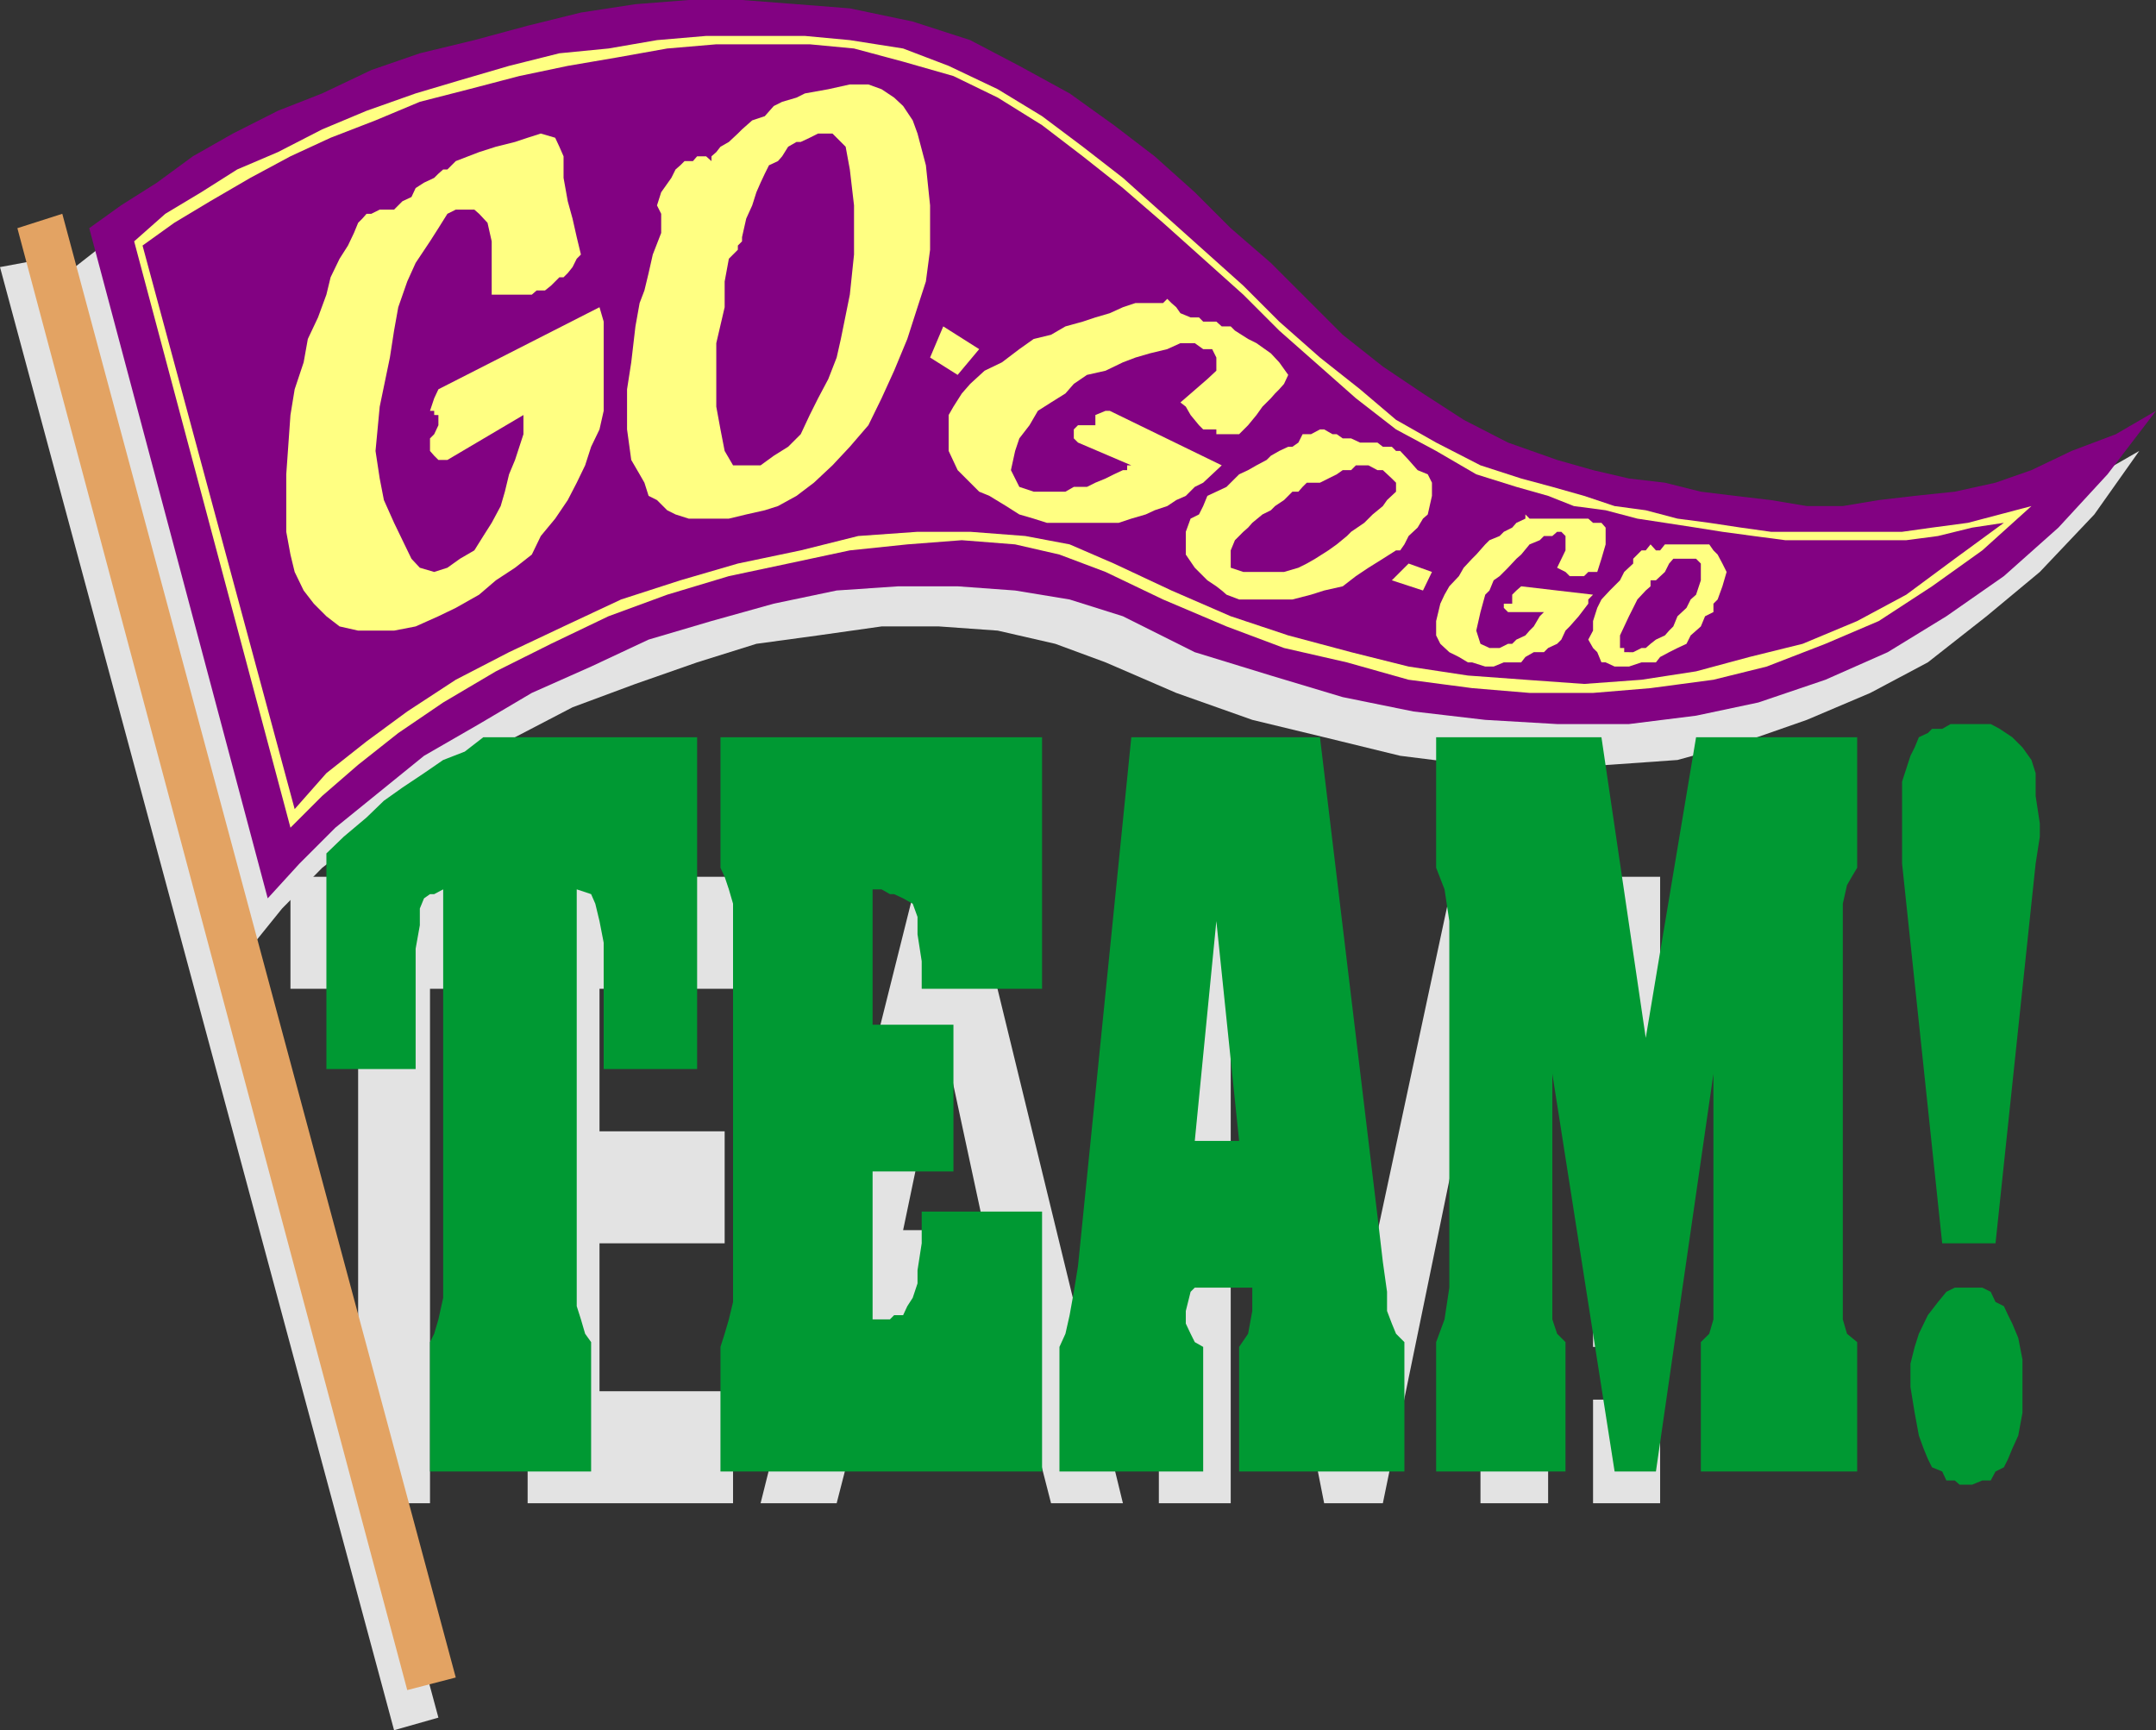
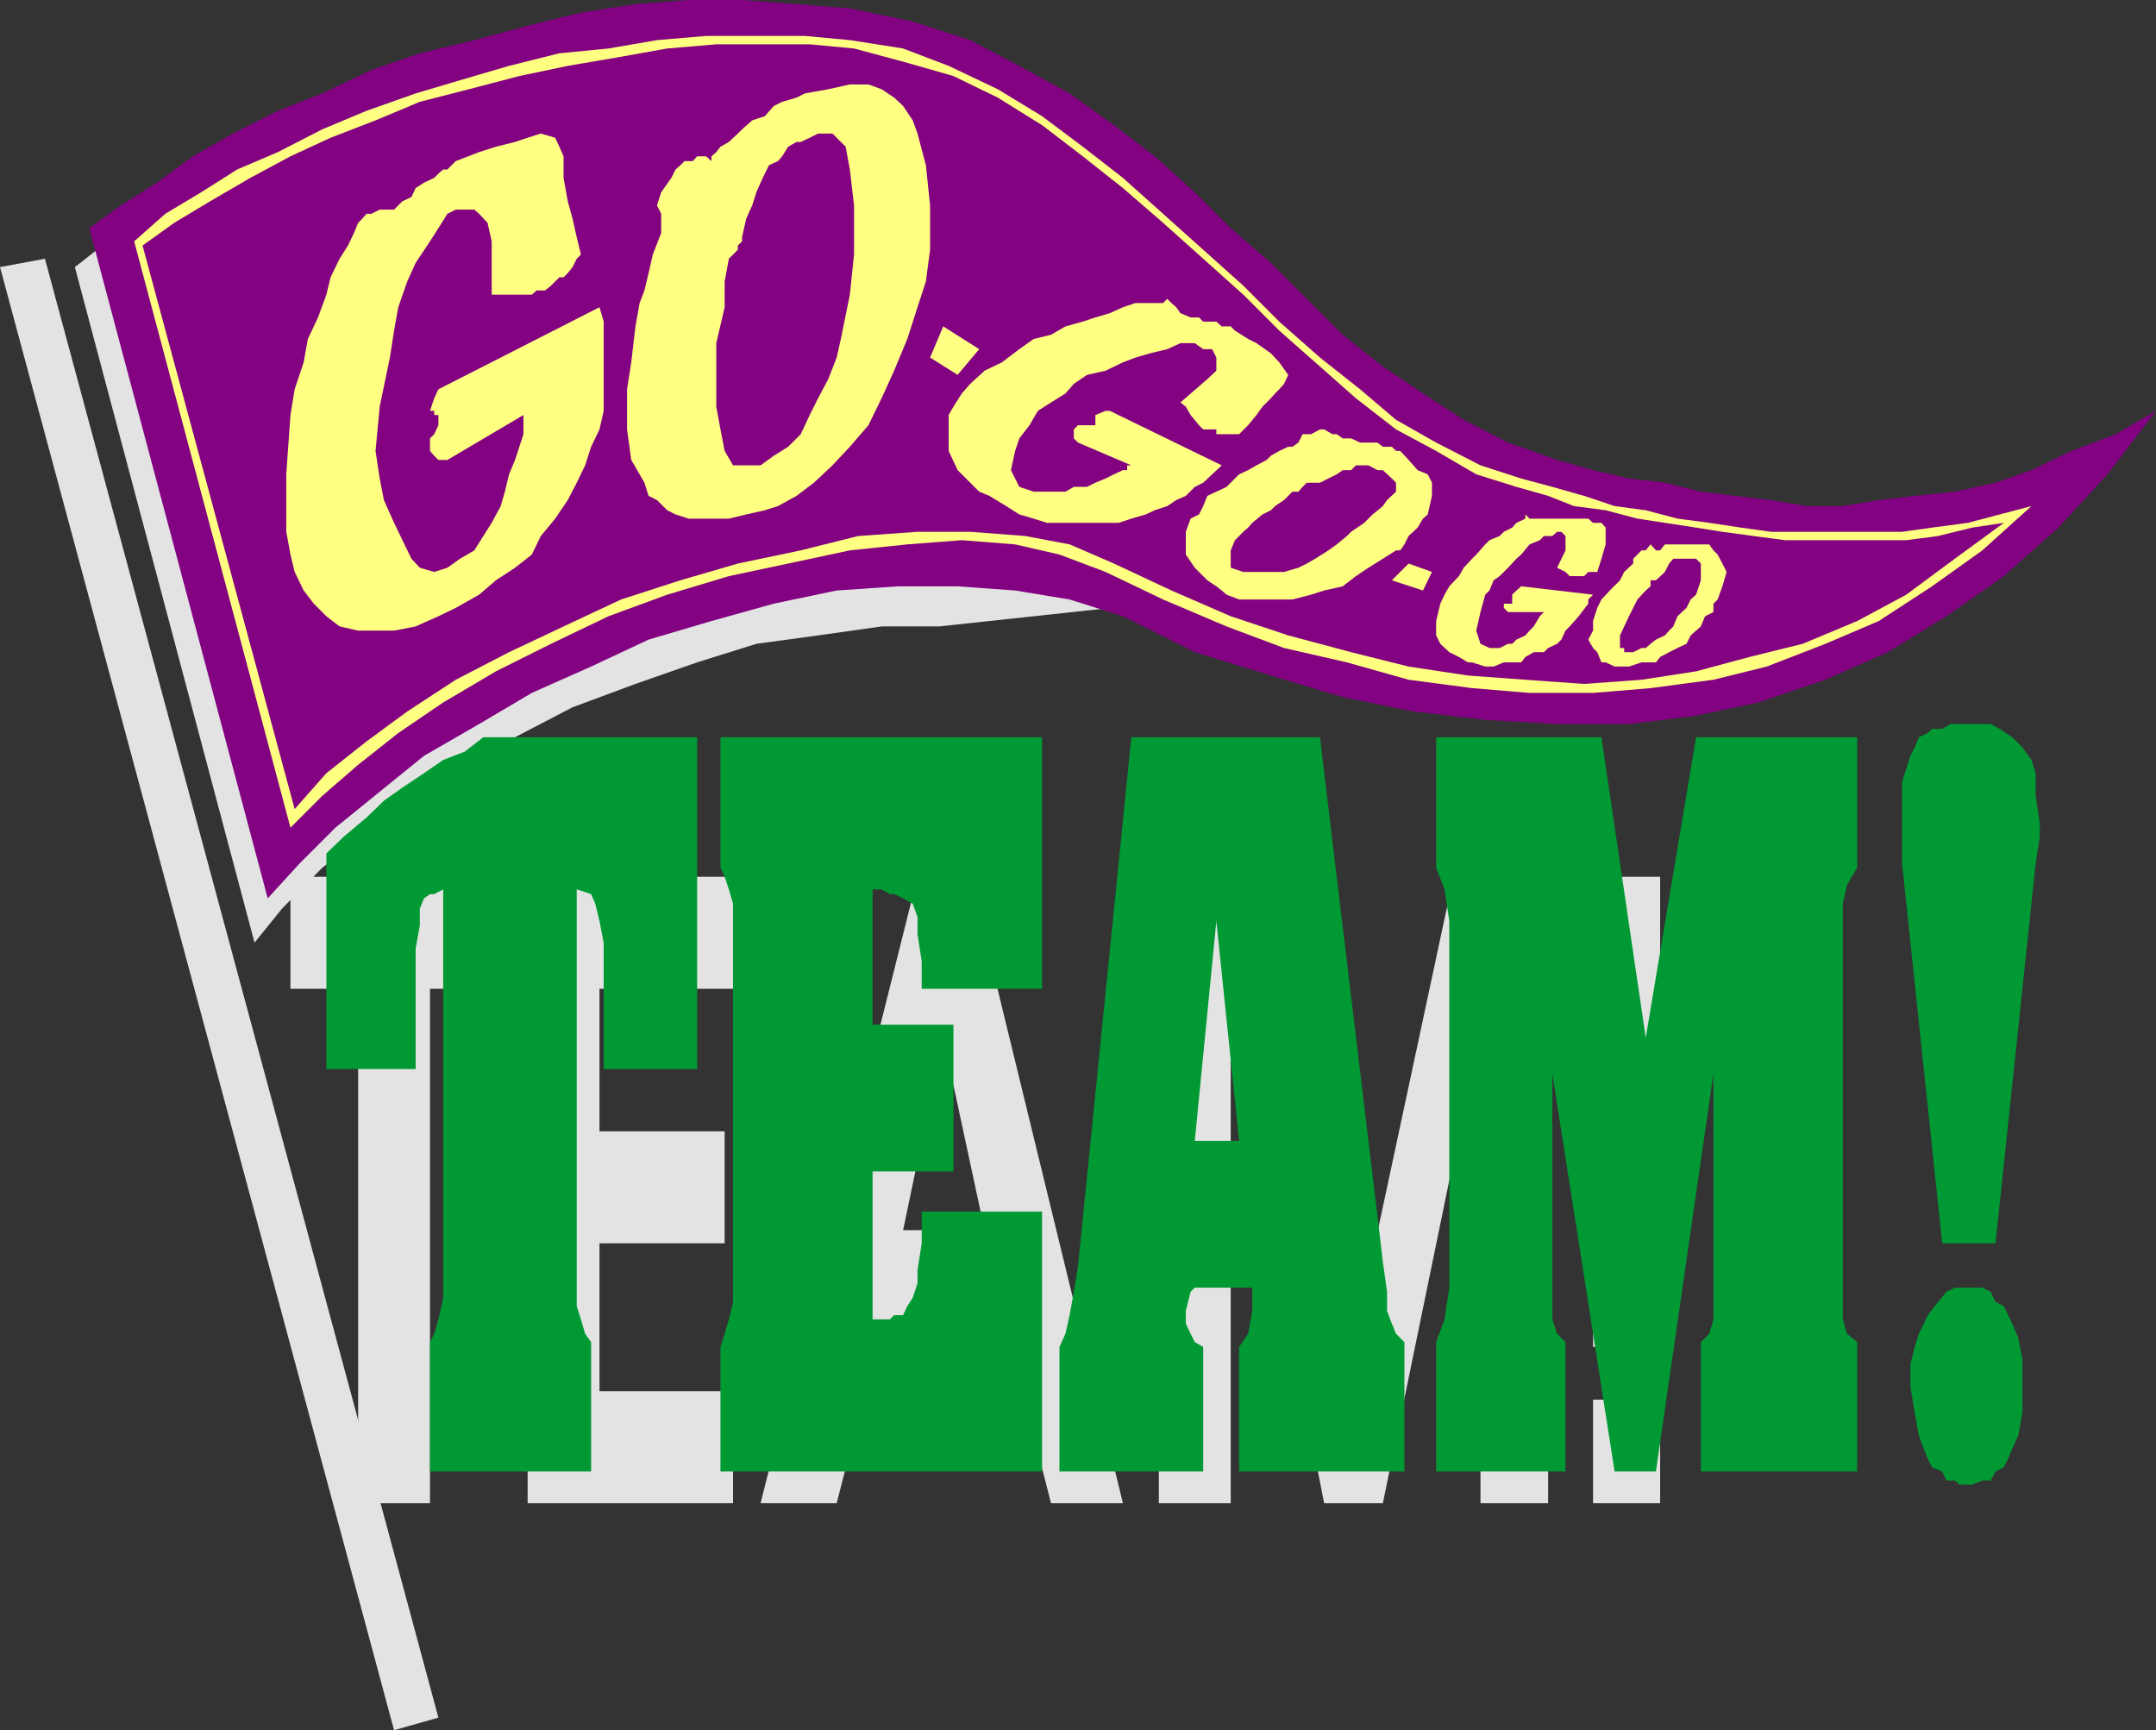
<svg xmlns="http://www.w3.org/2000/svg" width="360" height="288.898">
  <rect width="100%" height="100%" fill="#333333" stroke="none" />
-   <path fill="#e3e3e3" d="m0 44.598 7.5-1.399 65.703 243.598-7.402 2.101L0 44.598m42.5 112.8 4.602-5.699 6.699-6.8 6.699-5.2 8.203-6 8.098-5.3L86 123.097l9.602-5 10.5-3.899 10.3-3.601 9.899-3.098 10.3-1.402 10.602-1.5h9.598l9.8.699 9.602 2.203 8.399 3.098 11.8 5.101 12.7 4.5 12 2.899 12.699 3.101 12 1.5 11.3.7 11.7-.7 11.3-.8 11.301-3.102 10.301-3.598 10.598-4.5 9.601-5.101 9.801-7.7 8.899-7.398 9.101-9.602 7.5-10.601-6.8 3.902-6.7 3.598L337 85.199l-6.7 2.098-6.698 1.5-6 1.402-6 .7H292.8l-6-.7-6-1.402-6-.7-6-1.5-5.2-1.398-5.8-1.699-8.399-2.902-8.199-2.899-6.703-4.5-6.7-5.3-6-5.301-6.698-5.301-6-6-6-5.7-6.7-6-6-6-7.5-6-6.699-5.3L168 17.699l-8.797-3.601L149.301 11 139 8.898l-9.098-1.5L121 6.7l-8.898.7-9.102.699-8.898 1.5L85 11l-8.898 2.398L68 16.297l-8.898 3.101-7.7 2.899-8.199 3.8L36.5 29.7l-7.398 3.899-6 3.601-6 3.801-4.602 3.598 30 112.8M266 233.7h11.203V251H266v-17.3m0-8.802v-78.5h11.203v78.5H266M193.5 251V146.398h15.602l16.5 79.899 17.101-79.899H258.5V251h-11.297v-79.203L230.903 251h-9.801L205.5 171.797V251h-12m-42.7-45.602 6.7-32.101 6.902 32.101h-13.601l-4.399 19.5h22.399L175.5 251h12L162 146.398h-8.797L127 251h12.703l6.7-26.102 4.398-19.5" />
+   <path fill="#e3e3e3" d="m0 44.598 7.5-1.399 65.703 243.598-7.402 2.101L0 44.598m42.5 112.8 4.602-5.699 6.699-6.8 6.699-5.2 8.203-6 8.098-5.3L86 123.097l9.602-5 10.5-3.899 10.3-3.601 9.899-3.098 10.3-1.402 10.602-1.5h9.598L337 85.199l-6.7 2.098-6.698 1.5-6 1.402-6 .7H292.8l-6-.7-6-1.402-6-.7-6-1.5-5.2-1.398-5.8-1.699-8.399-2.902-8.199-2.899-6.703-4.5-6.7-5.3-6-5.301-6.698-5.301-6-6-6-5.7-6.7-6-6-6-7.5-6-6.699-5.3L168 17.699l-8.797-3.601L149.301 11 139 8.898l-9.098-1.5L121 6.7l-8.898.7-9.102.699-8.898 1.5L85 11l-8.898 2.398L68 16.297l-8.898 3.101-7.7 2.899-8.199 3.8L36.5 29.7l-7.398 3.899-6 3.601-6 3.801-4.602 3.598 30 112.8M266 233.7h11.203V251H266v-17.3m0-8.802v-78.5h11.203v78.5H266M193.5 251V146.398h15.602l16.5 79.899 17.101-79.899H258.5V251h-11.297v-79.203L230.903 251h-9.801L205.5 171.797V251h-12m-42.7-45.602 6.7-32.101 6.902 32.101h-13.601l-4.399 19.5h22.399L175.5 251h12L162 146.398h-8.797L127 251h12.703l6.7-26.102 4.398-19.5" />
  <path fill="#e3e3e3" d="M88.102 146.398h34.3v18.7h-22.3v23.8H121v18.7h-20.898v24.699h22.3V251h-34.3V146.398m-39.602 18.7v-18.7h34.3v18.7h-11V251h-12v-85.902H48.5" />
  <path fill="#093" d="M328.602 215H331l1.402.7.801 1.698 1.399.7.699 1.5L336 221l1 2.398.703 3.602v8.898L337 239.7l-1 2.2-.7 1.699-.698 1.402-1.399.7-.8 1.5H331l-1.7.698h-2.097l-.8-.699H325l-.7-1.5-1.698-.699-.7-1.402-.699-1.7-.8-2.199-.7-3.8-.703-4.301V227.7l.703-2.8.7-2.2 1.5-3.101 1.699-2.2L325 215.7l1.402-.699h2.2m-4.302-7.403-6.698-63.399V130.5l1.398-4.3.703-1.403.7-1.7 1.5-.699.699-.699h1.699l1.402-.8h6.7l1.5.8 2.097 1.399 1.703 1.699 1.5 2.101.7 2.2v3.8l.699 4.602v2.2l-.7 4.5-6.699 63.398h-8.902m-84.501-84.5h27.602l7.399 50.199 8.402-50.2h26.899v21.801l-.899 1.5-.8 1.399-.7 3.101v69.399l.7 2.402 1.699 1.399v21.601H284v-21.601l1.402-1.399.7-2.402v-41l-9.602 66.402h-6.898l-10.399-66.402v41l.797 2.402 1.402 1.399v21.601h-21.601v-21.601l1.402-3.801L242 215v-61.203l-.797-5.297-1.402-3.602v-21.8M199.5 215v-24.5l3.602-36.703 3.8 36.703H199.5V215h9.602v3.898l-.7 3.801-1.5 2.2v20.8H234.5v-21.601l-1.398-1.399-.7-1.699-.8-2.102V215.7l-.7-5L230 203l-9.598-79.902h-31.5l-8.902 88.3-.7 4.301-.698 3.899-.7 3.101-1 2.2v20.8h24v-20.8l-1.402-.801-.7-1.399L198 221v-2.102l.8-3.199.7-.699m-79.2-91.902H174v42h-20.098V160.5l-.699-4.5v-2.902l-.8-2.2L150.8 150l-1.5-.703h-.7l-1.398-.797h-1.5v22.598h13.5v24.5h-13.5v24.699h2.899l.699-.7h1.5l.699-1.5.902-1.398.801-2.402v-2.2l.7-4.5v-5.3H174v43.402h-53.7v-20.8l.7-2.2.703-2.402.7-2.899v-66.5l-.7-2.398-.703-2.102-.7-1.5v-21.8m-39.597 0h35.7V178.5H100.8v-21.102l-.7-3.601-.699-2.899-.699-1.601-2.402-.797v69.598l.699 2.199.703 2.402 1 1.399v21.601H71.801v-21.601l.699-1.399.703-2.402.797-3.598V148.5l-1.5.797h-.7l-1 .703-.698 1.7v2.8l-.7 3.898V178.5H54.5v-36l2.902-2.8 3.801-3.2 2.899-2.8 3.101-2.2 3.598-2.402 3.199-2.2 3.602-1.398 3.101-2.402" />
-   <path fill="#e3a363" d="m2.902 38.098 7.5-2.399 65.7 244.399L68 282.199 2.902 38.098" />
  <path fill="#820282" d="M44.703 150 50 144.2l6-6 7.402-6 7.399-6L80 120.897l8.8-5.199 9.903-4.402 9.598-4.5 10.5-3.098 10.402-2.902 10.5-2.2L150 97.899h9.902l9.598.7 9.102 1.5 8.898 2.8 12 6 12.703 3.899 12 3.601L236 118.797l12 1.402 12 .7h12l11.203-1.399 10.399-2.203L304.8 113.5l10.402-4.602 9.797-6 9.602-6.699 9.101-8.101 8.2-8.899L360 68.598l-6.7 3.902-7.398 2.797-6.699 3.203-6 2.098-6.8 1.5-6.7.699-6 .703-6 1h-6l-6-1-6-.703-5.703-.7-6-1.5-6-.699-6-1.398-6-1.703-8.2-2.899-7.398-3.8-6.8-4.399-6.7-4.5-6.699-5.3-12-12-6.703-5.801-6-6-6.7-6-6.8-5.2-7.398-5.3L170.203 11 162 6.7l-9.598-3.102-10.5-2.2L133 .7l-9.098-.7H115l-8.898.7L97 2.097l-8.898 2.199-8.899 2.402-9.101 2.2-8.102 2.8-8.2 3.899-7.398 2.902-7.5 3.797-6.699 3.8-6 4.403-6 3.797-5.3 3.8L44.702 150" />
  <path fill="#ffff82" d="M49.203 135.098 23.801 41l5.3-3.8 6-3.602 6.7-3.899 6.699-3.601L55.203 23l7.5-2.902L70.102 17l8.199-2.102 8.402-2.199L94.801 11 103 9.598l8.402-1.5 8.2-.7h15.601l7.399.7 8.199 2.199 8.402 2.402 7.399 3.598L174 20.898l6.8 5.2 6.7 5.3 6.703 5.801 13.399 12 6 6 6.8 6 6 5.301 6.7 5.2 6.699 3.597 6.699 3.902 6.703 2.098 5.297 1.5 4.3 1.703 5.302.7 5.3 1.398 4.598.699 5.203.8 4.399.7 5.199.703 5.3.7h20.2l5.3-.7 5.7-1.402 5.3-.801-8.199 6-8.101 6-8.2 4.402L301 107.5l-8.898 2.2-8.899 2.398-9.101 1.402-9.602.7-9.797-.7-9.601-.703-9.899-1.5-9.601-2.399-10.5-2.8-9.602-3.2-9.898-4.3-9.602-4.5-7.398-3.2-7.399-1.398-9.203-.703h-8.797l-9.902.703-9.598 2.398-10.5 2.2-9.601 2.8-9.899 3.2-9.601 4.5-9.102 4.3-8.898 4.602L68 118.797l-6.797 5-6.703 5.3-5.297 6-.703 3.102 5.3-5.3 6-5.2 6.7-5.3 7.5-5.102 8.8-5.2L92 107.5l9.602-4.602 9.8-3.601 10.301-3.098 9.899-2.101 10.3-2.2 9.598-1 9.102-.699 8.898.7 7.402 1.699 7.7 2.902 9.601 4.598 10.598 4.5 9.601 3.601 10.5 2.399 10.301 2.902 10.598 1.398 9.601.801H266l9.602-.8 10.5-1.399 8.898-2.203 9.8-3.797 8.903-3.8 8.899-5.802 8.398-6 8.203-7.398-10.601 2.797-6 .8-5 .7h-21.899l-5-.7-5.3-.8-5.301-.7L274.8 85.2l-5.2-.699-5.101-1.703-5.297-1.5-5.202-1.4-6.797-2.199-7.402-3.8-6.7-3.801-6-5.098-6.699-5.3-6.8-6-6-6-13.399-12-6.703-6-6.7-5.2-6.8-5.102-7.398-4.5-8.2-3.898-7.601-2.902-8.899-1.399-7.5-.699h-16.5l-8.199.7-8.101 1.398-8.2.8L85 11l-8.2 2.398-7.398 2.2-8.199 2.902-7.402 3.098-7.399 3.8-6.8 2.899-6 3.8-6 3.602-5.2 4.598L48.5 138.199l.703-3.101" />
  <path fill="#ffff82" d="m127 77.7 2.203-1.602 2.399-1.5 2.101-2.098 1.5-3.203 1.399-2.797 1.699-3.203 1.402-3.598.7-3.101 1.5-7.399.699-6.699v-8.203l-.7-6-.699-3.797L139 22.297h-2.398l-1.399.703-1.5.7H133l-1.398.8-1 1.598-.7.8-1.5.7-.699 1.402-.703 1.5-.7 1.598-.698 2.199-1 2.203-.7 3.098v.699l-.699.703v.7l-1.5 1.5L121 47v4.297l-1.398 6v10.601l.699 3.801.699 3.598 1.402 2.402H127l.703 7.5-3.101.7-2.899.699H115l-2.2-.7-1.398-.699-1.699-1.699-1.402-.703-.7-2.2-.8-1.398-1.399-2.402-.699-5.098V65l.7-4.5.699-6 .699-3.902.8-2.098.7-2.902L109 42.5l1.402-3.602V35.7l-.699-1.402.7-2.2 1.699-2.398.699-1.402.8-.7.7-.699h1.402l.7-.8h1.5l.898.8v-.8l.8-.7.7-.898 1.402-.8 1.5-1.403.7-.7 1.699-1.5 2.101-.699 1.5-1.699 1.399-.699 2.398-.703 1.402-.7 3.899-.699 3.601-.8H145l2.203.8 2.098 1.399 1.5 1.402 1.601 2.399.801 2.199 1.399 5.3.699 6.7V41.7L154.6 47l-1.398 4.297-1.703 5.3-2.2 5.301-2.097 4.602L145 71l-3.098 3.598L139 77.699l-3.098 2.899L133 82.797l-3.098 1.703-2.199.7-.703-7.5M91 48.5h-1.398l-.801.7h-6.7v-8.903l-.699-3.098L80 35.7l-.797-.7h-3.101l-1.399.7-1.5 2.398-1.402 2.199-2.399 3.601L68 47l-1.5 4.297-.7 3.902-.698 4.5-1.7 8.2-.699 7.398.7 4.601.699 3.602 1.699 3.797 1.402 2.902 1.5 3.098 1.399 1.5 2.398.703 2.203-.703 2.098-1.5 2.402-1.399 1.5-2.398 1.399-2.203 1.5-2.797.699-2.402.699-2.899 1-2.402 1.402-4.297v-3.203l-12.699 7.5h-1.5l-.703-.7-.7-.8v-2.098l.7-.699.703-1.5v-1.703H72.5v-.7h-.7l.7-2.097.703-1.5 26.899-13.703.699 2.402v14.899l-.7 3.101-1.398 2.899-1 3.101-1.402 2.899-1.5 2.902-2.098 3.098-2.402 2.902-1.5 3.098L86 94.797l-3.2 2.101-2.8 2.399-3.898 2.203-2.899 1.398-3.8 1.7-3.602.699h-6l-3.098-.7-2.203-1.699-2.098-2.101-1.699-2.2-1.5-3.097-.703-2.902-.7-3.801v-9.598l.7-9.902.703-4.297 1.5-4.5.7-3.902L53.101 53l1.398-3.8.703-2.903 1.5-3.098 1.4-2.199 1-2.102.699-1.699.699-.699.703-.8H62l1.402-.7h2.399l.699-.703.703-.7 1.5-.699.7-1.5L70.8 30.5l1.699-.8.703-.7.797-.703h.703l1.399-1.399 3.898-1.5 2.8-.898 3.2-.8 2.102-.7 2.199-.703 2.402.703.7 1.5.699 1.598v3.601l.699 3.899.8 2.902.7 3.098.7 2.902-.7.7-.698 1.398-.801 1-.7.699h-.699l-.699.703-.703.7-1 .8m116.602 47L204 98.598l-.898-.7-1.5-1-2.102-2.101-1.5-2.2v-3.8l.8-2.2 1.403-.699.7-1.398.699-1.703 1.5-.7 1.699-.8.699-.7 1.402-1.398 1.5-.699 1.399-.8 1.699-.903.703-.7 1.399-.8 1.5-.7h.699l1-.699.699-1.398h1.402l1.5-.8h.7l1.398.8h.703l1 .7h1.399l1.5.698H230l.902.7h1.5l.7.699h.699l1.402 1.5 1.5 1.703 1.7.7.699 1.398v2.199l-.7 3.101-.8.7-.899 1.5-1.5 1.402-.703 1.398-.7 1h-.698l-2.2 1.399-2.402 1.5-2.098 1.402-2.199 1.7-3.101.699-2.2.699-3.101.8h-8.899l-2.101-.8-.801-.7 3.602-3.097h6.8l2.399-.703 1.402-.7 1.399-.8 2.199-1.399 1.402-1 1.7-1.398.699-.703 2.199-1.5 1.402-1.399 1.7-1.398.699-1 1.5-1.402v-1.5l-.7-.7-1.5-1.398H230l-1.5-.8h-2.098l-.8.8h-1.399l-1 .7-1.402.698-1.399.7h-2.199l-.703.699-.7.8h-1l-1.398 1.403-1.5 1-.699.7-1.402.698-1.7 1.399-.699.8-.8.7-.7.703-.699.7-.703 1.698v2.899l2.102.703M272 108.898l-.797 2.399H272l2.102-.7h2.398l.703-.898 1.5-.8 1.399-.7 1.5-.699.699-1.402 1.699-1.5.703-1.7 1.399-.699v-1.402l.699-.7.8-2.199.7-2.398-.7-1.402-.8-1.5-.7-.7-.699-1H278l-.797 1h-.703l-.898-1-.801 1h-.7l-1.398 1.399v.8l-1.5 1.403-.703 1.398-1.7 1.7-1.398 1.5-.699 1.402-.703 2.2v1.597l-.797 1.5.797 1.402.703.7.7 1.699h.699l1.5.699h1.601l.797-2.399h-.797v-.699h-.703v-2.101l.703-1.5.797-1.7.703-1.398.7-1.402 1.398-1.5.8-.7v-1h.899L278 95.5l.703-1.402.7-.801h3.8l.797.8v2.801l-.797 2.399-.902.8-.7 1.403-1.5 1.398-.699 1.7-.699.699-.703.8-1.5.7-.898.703-.801.7h-.7l-1.398.698H272M200.902 71.7l-.699-.7-1.402-1.703-.801-1.399-.898-.699 4.5-3.902 1.5-1.399V59.7l-.7-1.402h-1.5l-1.402-1h-2.398l-2.2 1L192 59l-2.398.7-2.102.8-2.898 1.398-3.102.7-2.2 1.5-1.398 1.601-2.402 1.5-2.2 1.399L171.903 71l-1.699 2.2-.703 2.097-.7 3.203 1.403 2.797 2.399.8h5.3l1.399-.8h2.199l1.402-.7 1.7-.699L186 79.2l1.5-.699h.703v-.8h.7L180 73.897l-.7-.699v-1.5L180 71h2.902v-1.703l1.7-.7h.699L204 77.7l-1.598 1.5-1.5 1.399-1.402.699-1.5 1.5-1.598.703-1.5 1-2.101.7-1.5.698-2.399.7-2.101.699h-12l-2.2-.7-2.398-.699L168 84.5l-2.797-1.703-1.703-.7-3.598-3.597-1.5-3.203v-6l.801-1.399 1.399-2.199L162 64.098l2.402-2.2 2.899-1.398 2.902-2.203 2.399-1.7 2.898-.699 2.402-1.398 2.899-.8 2.101-.7 2.399-.703 2.199-1 2.102-.7h4.601l.7-.699.699.7.8.699.7 1L198.8 53h1.402l.7.7h2.199l.898.8h1.5l.703.7 2.2 1.398 1.398.699L212.203 59l1.399 1.5 1.5 2.098-.7 1.5-.8.902-.7.7-.699.8-1.402 1.398-1 1.399L208.402 71l-1.5 1.5h-3.8v-.8h-2.2M262.8 96.2h-.698l-.7-.7-1.402-.703 1.402-2.899V89.5l-.699-.703H260l-.797.703h-1.402l-.7.7-1.699.698-1.402 1.7-.797.699-1.402 1.5-1.399 1.402-1 .7-.699 1.699-.703.699-.797 2.902-.703 3.098.703 2.203 1.5.7h1.7l1.398-.7h.699l.703-.703 1.5-.7.7-.8.699-.7 1-1.699.699-.699h-6l-.7-.699v-.703h1.399v-1.5l.703-.7.797-.699 12 1.399-.797.8v.7l-1.601 2.101-1.5 1.7-.7.699-.699 1.5-.703.703-1.5.7-.7.698h-1.698l-1.399.801-.703.899h-2.898l-1.7.699H248l-2.2-.7h-.698l-1.5-.898-1.602-.8-1.5-1.399-.7-1.402v-2.399l.7-2.902.703-1.5.797-1.399 1.602-1.699.8-1.402 1.399-1.5.699-.7 1.5-1.699.703-.699 1.7-.699.699-.703 1.398-.7.703-.8 1.5-.7v-.699l.7.7h9.8l.797.699h1.402l.7.8v2.801l-.7 2.399-.699 2.203h-1.5l-.703.7h-1.7M157.5 54.5l6 3.797-3.598 4.3-4.601-2.898L157.5 54.5m77.703 39.598 3.899 1.402-1.5 3.098-5.2-1.7 2.801-2.8" />
</svg>